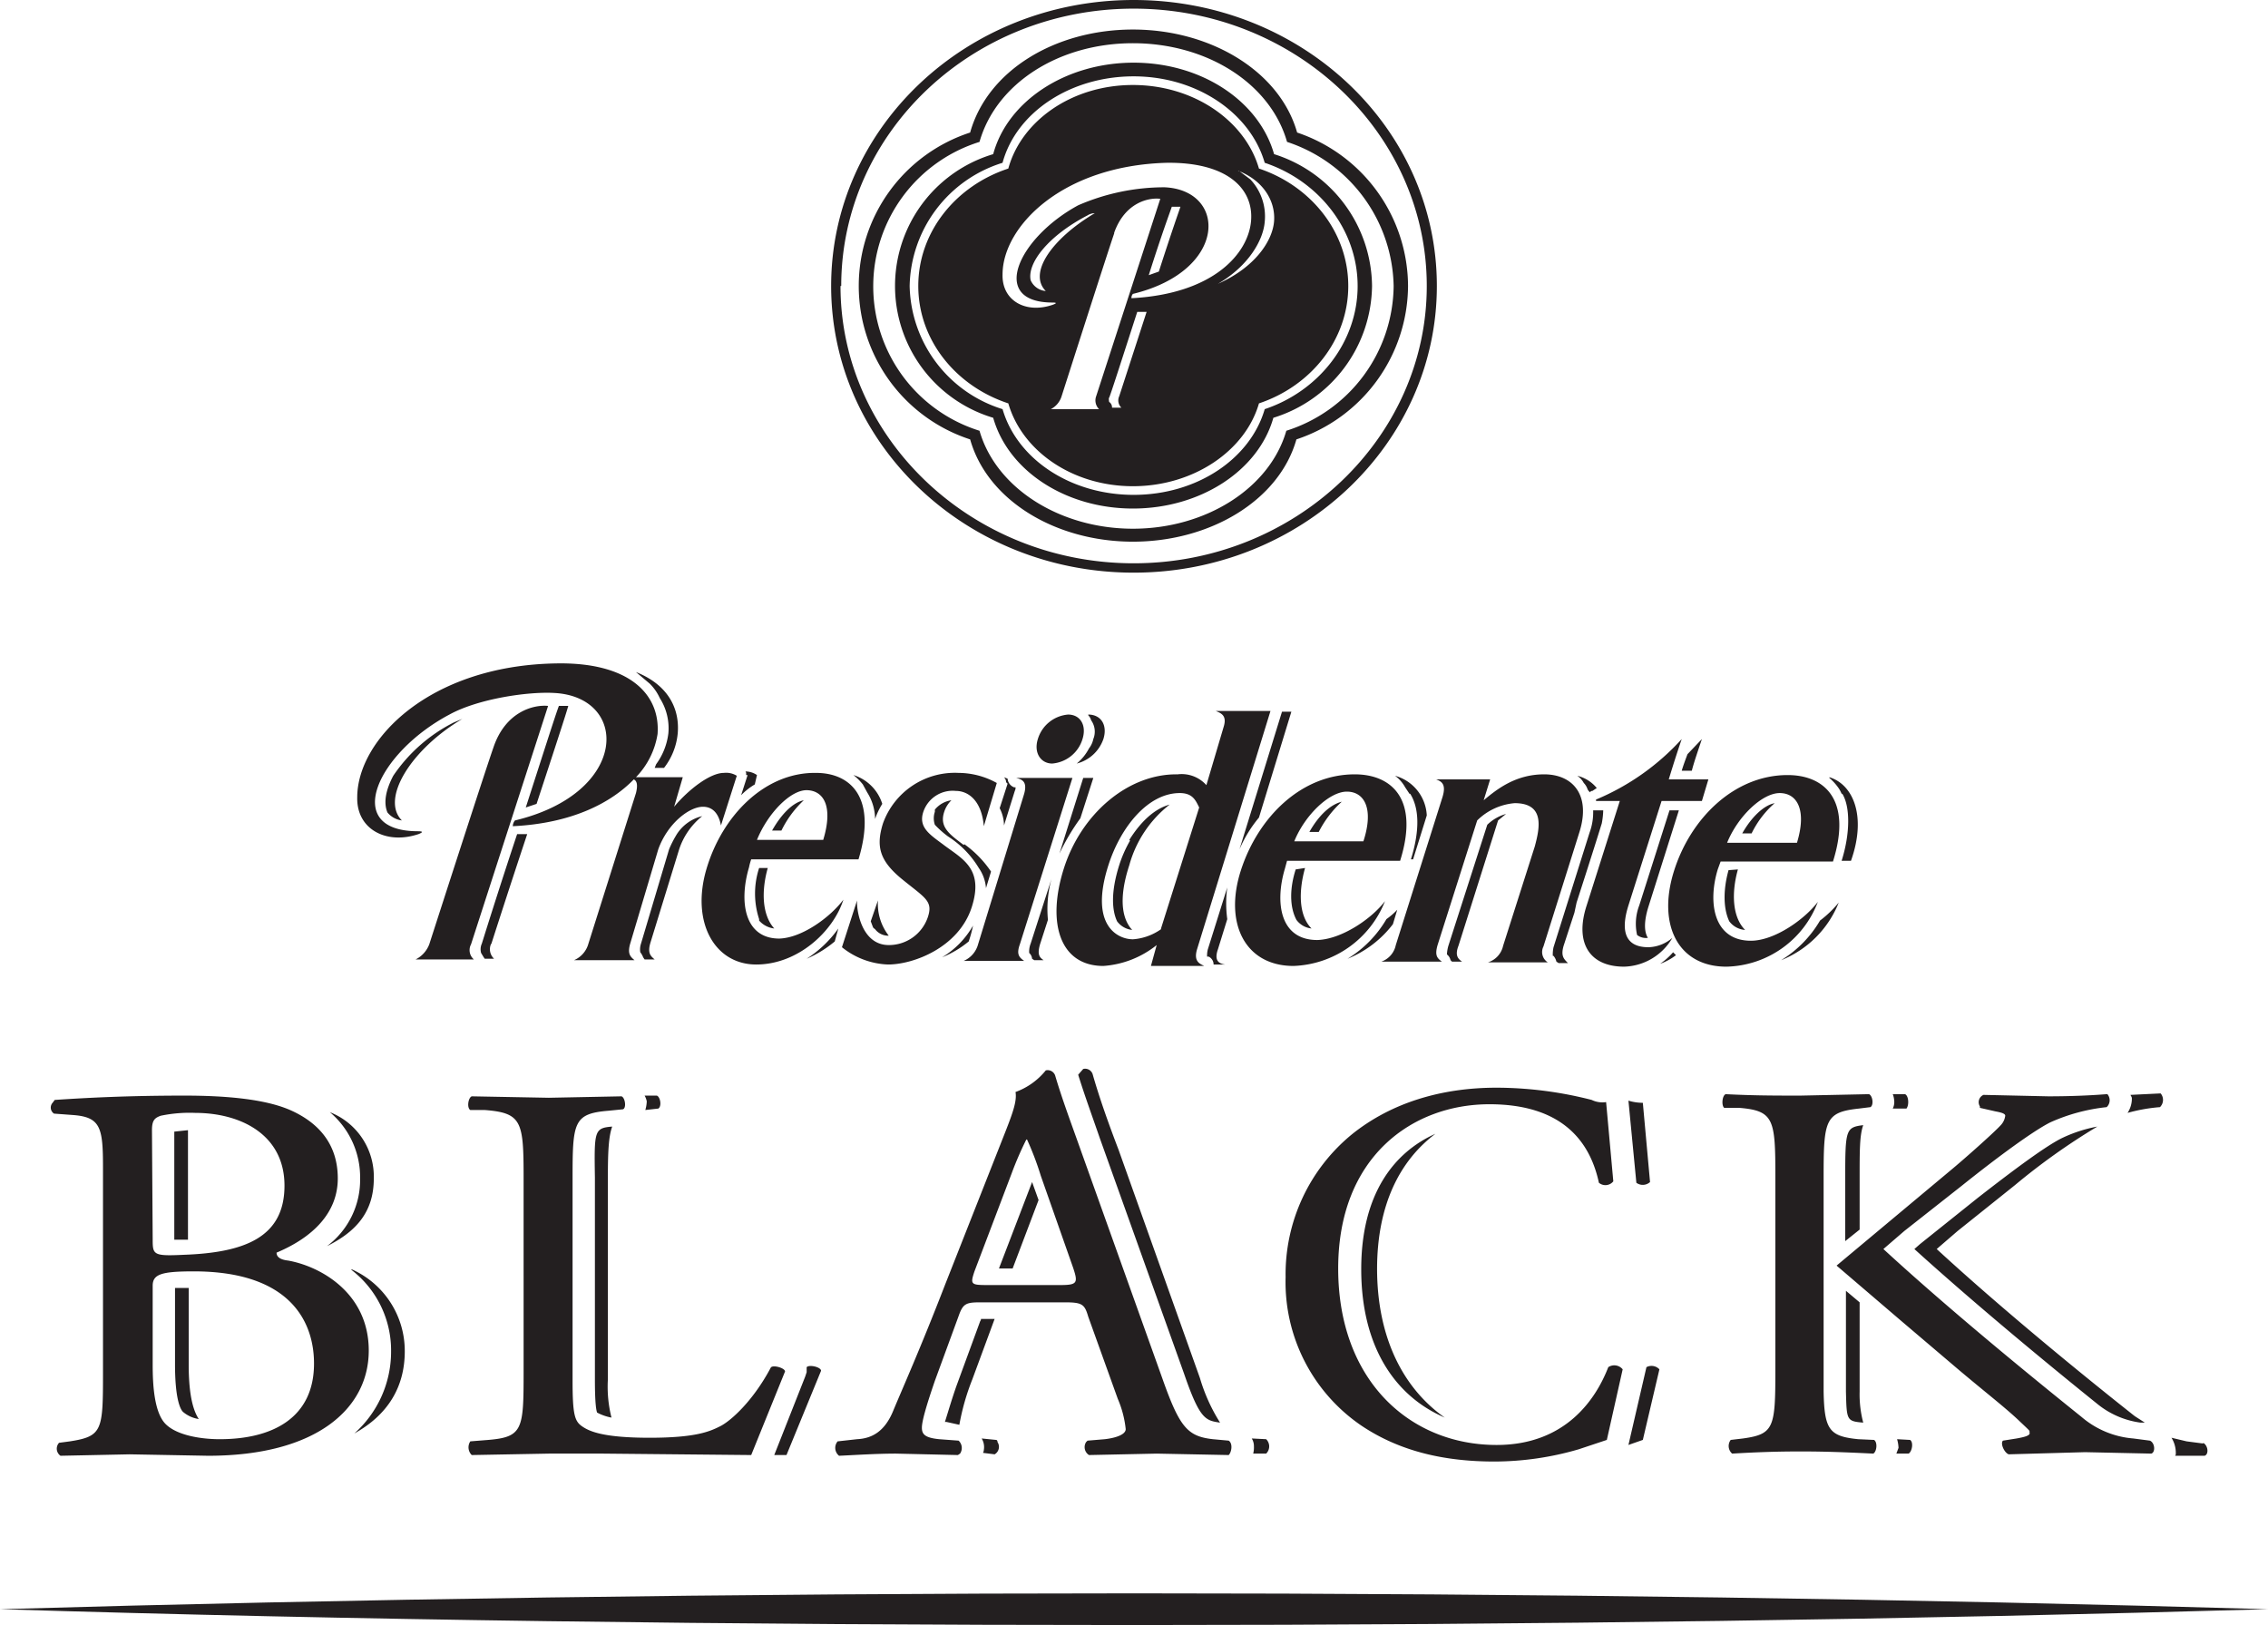
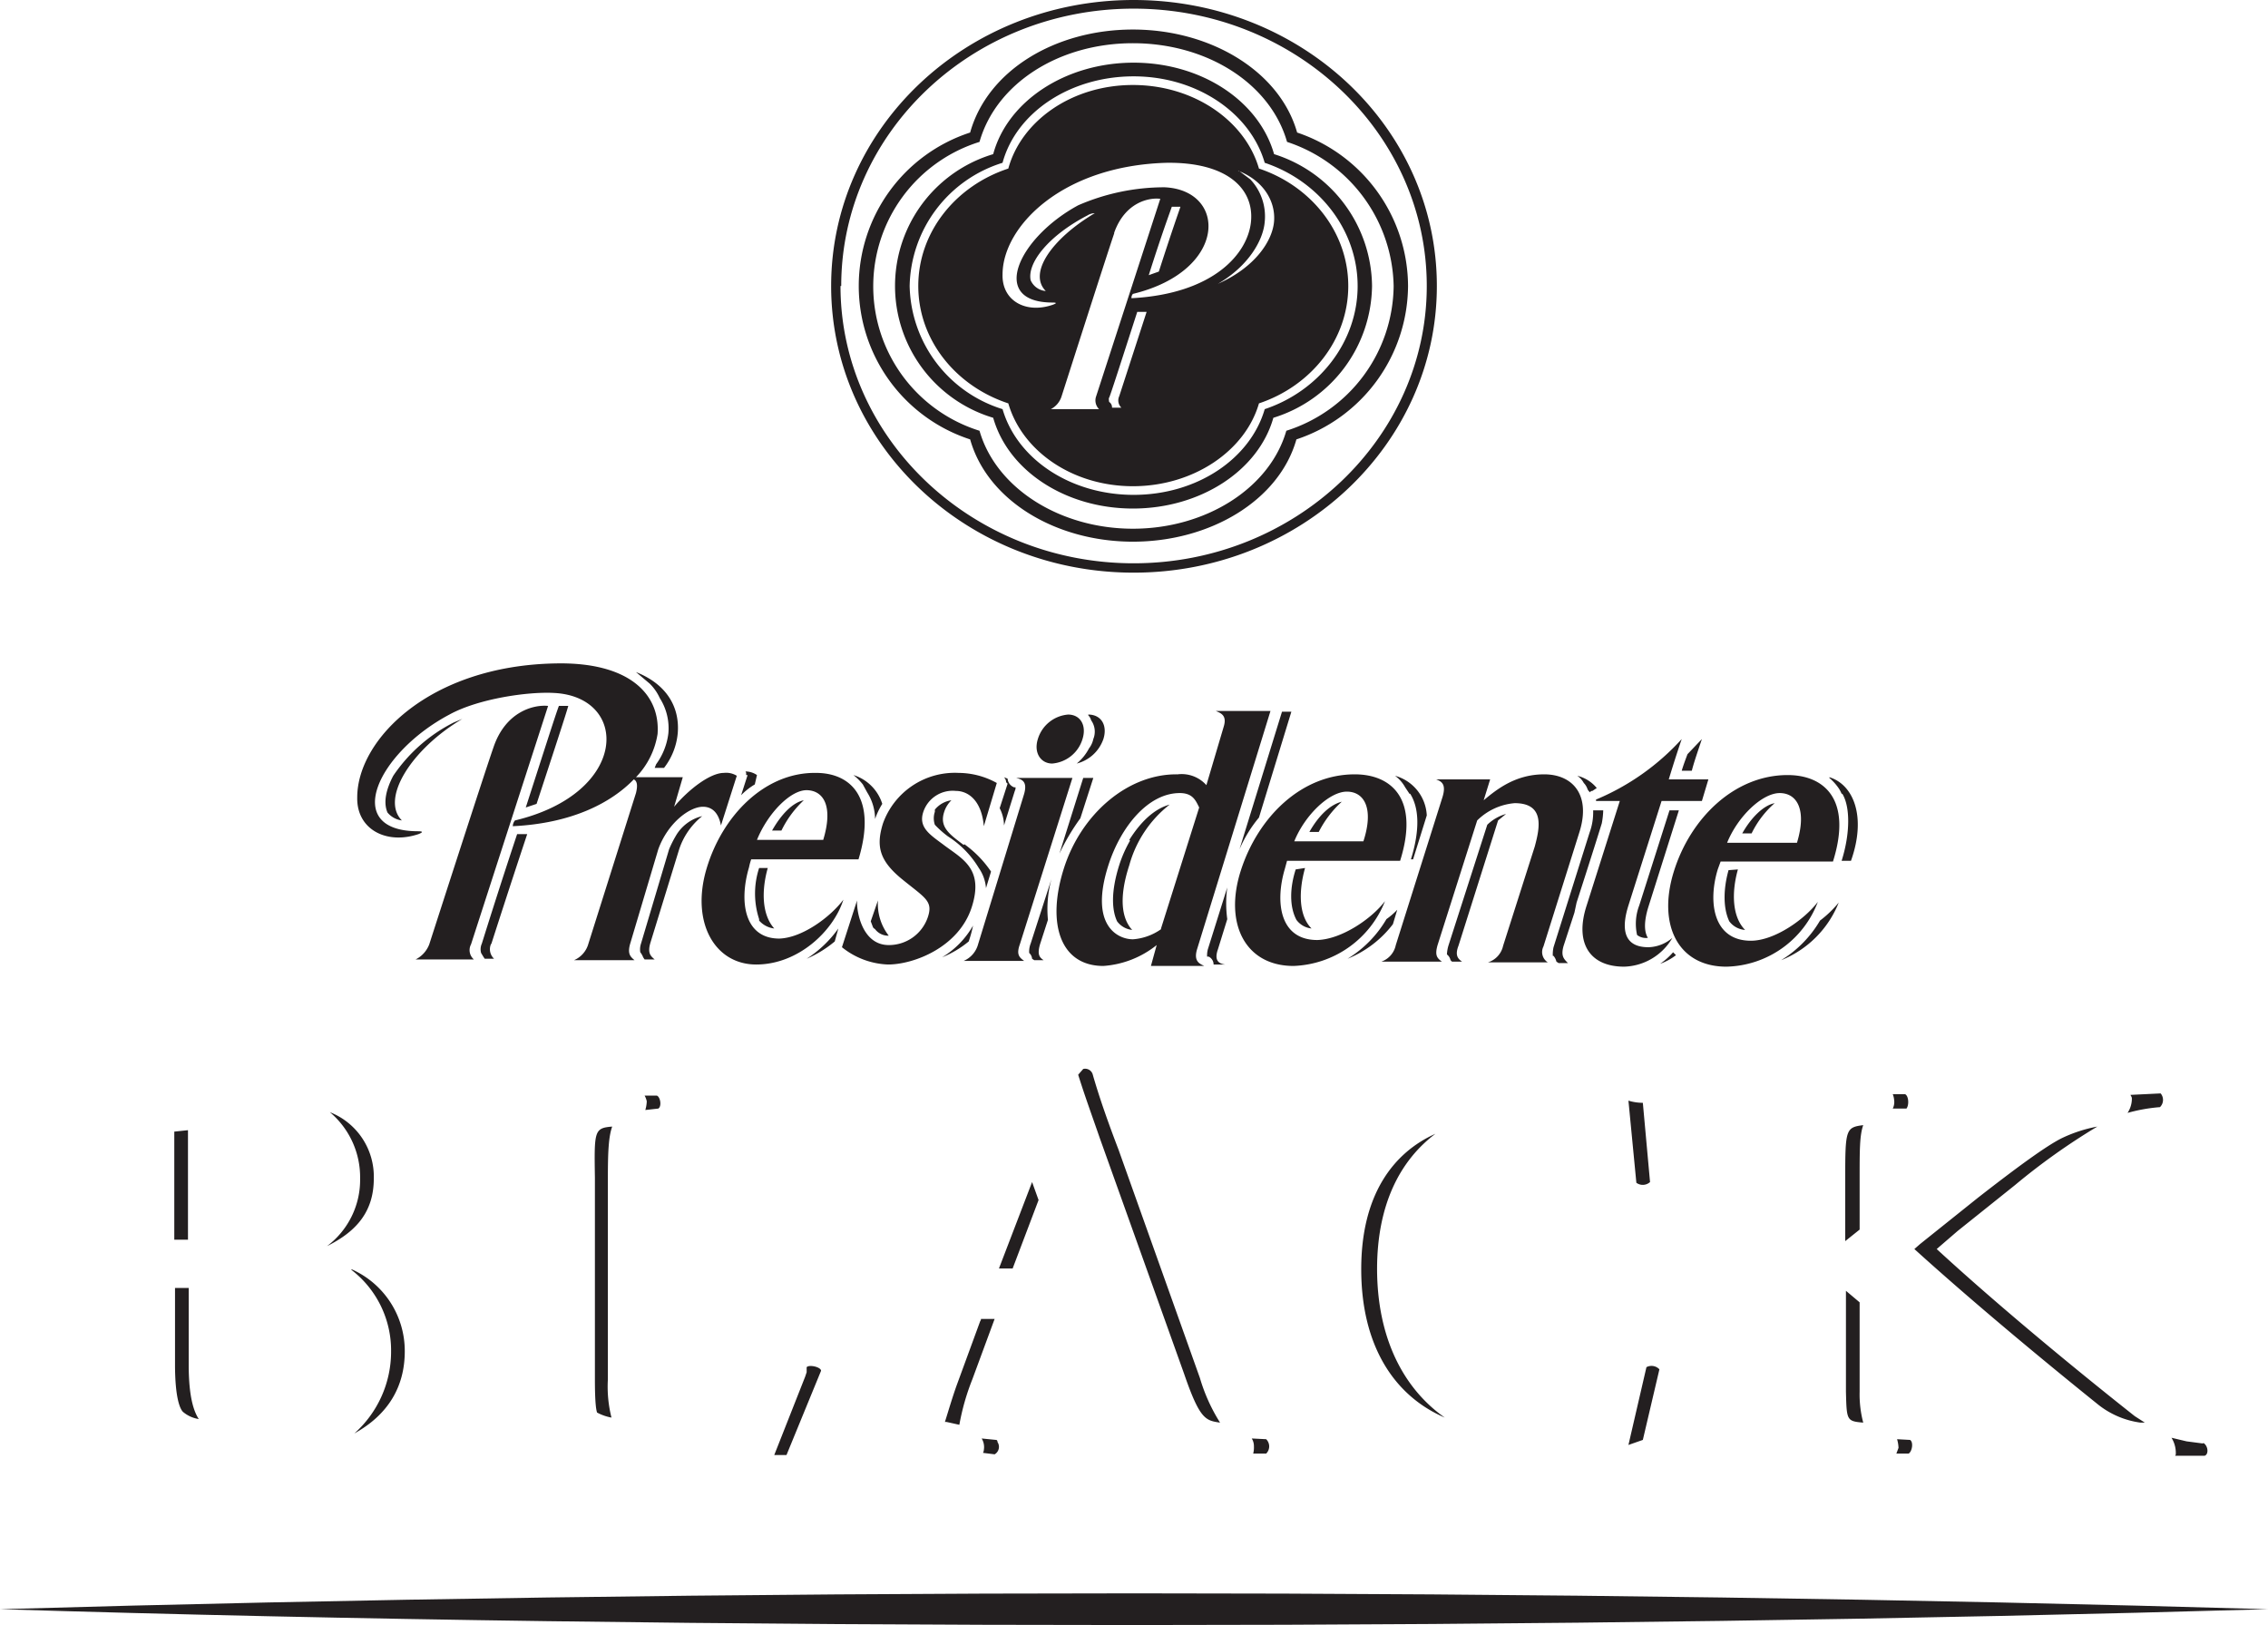
<svg xmlns="http://www.w3.org/2000/svg" viewBox="0 0 314.9 225.6">
  <defs>
    <style>.ac382724-d8a0-4224-952b-e9fbe4cd21d4,.ad7abc2a-c3f0-48ac-bb82-58706eb1138e{fill:#231f20;}.ac382724-d8a0-4224-952b-e9fbe4cd21d4{fill-rule:evenodd;}</style>
  </defs>
  <title>black_president</title>
  <g id="ebe95140-8581-45cb-ae1e-462a602fd565" data-name="Layer 2">
    <g id="b5dcfcc4-2945-41fc-851f-ff719de8e592" data-name="Layer 1">
      <g id="f01aa067-a437-43e8-9422-a9305795e7a7" data-name=" Group ">
        <path id="ab299ac0-e215-4088-a59b-1b817fe49edc" data-name=" Compound Path " class="ad7abc2a-c3f0-48ac-bb82-58706eb1138e" d="M88.3,93.3c4.3,1.7,6.1,4.9,5.8,8.5a9.2,9.2,0,0,1-1.9,4.8H90.9l.2-.5a9.1,9.1,0,0,0,1.7-4.3,7.8,7.8,0,0,0-1.2-4.9,6.6,6.6,0,0,0-1.4-2Zm-25.3,7a22.2,22.2,0,0,0-8.4,7.4c-1,1.9-1.4,3.7-.8,5.1a3.1,3.1,0,0,0,2,1.1c-3-3,1.3-9.9,8.4-14.1l-1.2.5Zm5.2,30.8s2.4-7.5,5-15.3H71.8c-2.6,7.8-4.9,15.2-4.9,15.2a1.9,1.9,0,0,0-.1,1.3l.3.5.2.3h1.3a1.8,1.8,0,0,1-.4-2.1ZM78.9,98H77.6c-.4,1-2.4,7.3-4.6,14.1l1.5-.5C76.7,104.9,78.7,98.8,78.9,98Zm24.7,9.6h.2l-.9,2.8a9,9,0,0,1,1.9-1.5l.3-1.3a2.8,2.8,0,0,0-1.6-.5.4.4,0,0,1,.1.3Zm-9.3,10.3a9.9,9.9,0,0,1,3.2-4.6,5.8,5.8,0,0,0-3.7,2.8,15.1,15.1,0,0,0-.9,1.8L89,131a2.5,2.5,0,0,0-.1,1.2h0a2.5,2.5,0,0,1,.4.7l.2.3h1.4c-.6-.5-1-.9-.6-2.3Zm11.1,2.6a11.4,11.4,0,0,0,0,7.1v.2a3.3,3.3,0,0,0,2.1,1.1c-1.7-1.9-1.8-5.2-.9-8.4Zm6.6,12.6a15.8,15.8,0,0,0,3.9-2.4l.5-1.8a16,16,0,0,1-4.4,4.2Zm-4.8-17.8h1.3a14.3,14.3,0,0,1,3.1-4.2c-1.5.3-3.1,1.9-4.4,4.2Zm12.6-6.4.6,1.1a7,7,0,0,1,1.1,3.7,10,10,0,0,1,1-2.1,6.1,6.1,0,0,0-4-4,8,8,0,0,1,1.3,1.3Zm14,8.4c-2-1.5-3.4-2.5-2.7-4.6a3.9,3.9,0,0,1,1-1.6,3.6,3.6,0,0,0-2.3,1.3v.3a2.8,2.8,0,0,0,0,1.8,13.7,13.7,0,0,0,1.8,1.6l.3.2a13.4,13.4,0,0,1,4,4.2,5.6,5.6,0,0,1,1,2.8l.7-2.3a14.9,14.9,0,0,0-3.7-3.8Zm5.9-8.7.2.2-1.1,3.4a5.3,5.3,0,0,1,.6,2.4l1.5-4.8a.9.9,0,0,0,.1-.5h-.2a1.4,1.4,0,0,1-.9-1.2l-.5-.2a1.1,1.1,0,0,1,.3.7Zm-4.6,19.9a12.1,12.1,0,0,1-4.3,4.4,13.9,13.9,0,0,0,3.7-2.2A17.1,17.1,0,0,0,135.1,128.5Zm-14.2-.6.3.8c.1.2.2.2.3.3a2.3,2.3,0,0,0,1.9.9,7.2,7.2,0,0,1-1.5-4.9ZM150.2,108h.2l-3.3,10.5a30.1,30.1,0,0,1,2.9-4.9l1.8-5.6Zm-5.8,23.1,1.1-3.4a15.8,15.8,0,0,1,.5-5.7l-2.9,9a3,3,0,0,0-.2,1.3h0a1.2,1.2,0,0,1,.4.8l.3.2h1.3c-.6-.4-.9-.8-.5-2.2Zm6.7-31.8a1.6,1.6,0,0,1,.4.7,2.7,2.7,0,0,1,.3,2.6,3.1,3.1,0,0,1-.6,1.3,6.8,6.8,0,0,1-1.7,2.1,5.3,5.3,0,0,0,3.7-3.4c.6-1.9-.3-3.4-2.1-3.4h0Zm26.7-.5h.2l-5.9,19.1a17.9,17.9,0,0,1,2.7-4.4l4.5-14.7Zm-8.7,33,1.3-4.2a16.2,16.2,0,0,1,0-4.4l-2.7,8.6a3.4,3.4,0,0,0-.1,1h.2a1.2,1.2,0,0,1,.7,1.1h1.6C169.4,133.8,168.5,133.5,169.1,131.8Zm-12.2-15.1a17.5,17.5,0,0,0-1.5,3.4c-1.2,3.8-1,6.3-.3,7.8a3,3,0,0,0,2.1,1.2c-1.3-1.4-2-4.1-.4-9a16.1,16.1,0,0,1,5.6-8.4c-2.2.6-4.1,2.5-5.6,4.9Zm23,4c-.8,2.5-.9,5.1.1,7h0a3,3,0,0,0,2.1,1.2c-1.8-1.8-1.8-5.2-.9-8.4Zm1.9-5.2h1.3a14.6,14.6,0,0,1,3.2-4.2c-1.6.4-3.2,1.9-4.5,4.2Zm11.6,12.8.6-2a10,10,0,0,1-1.5,1.3,15.8,15.8,0,0,1-5.4,5.5,15,15,0,0,0,6.3-4.8Zm1.7-19,.6.9h.1c1.2,1.9,1.4,4.9.1,9.1h.3l1.9-6.1a6,6,0,0,0-4.4-5.5A5,5,0,0,1,195.1,109.3Zm7.4,22,5.5-17.4,1.1-.9a6.1,6.1,0,0,0-2.6,1.5l-5.4,16.8a5,5,0,0,0-.2,1.2h0a1.4,1.4,0,0,1,.5.8l.2.2H203c-.6-.4-1-.9-.5-2.2Zm17.4-22.6a2.2,2.2,0,0,1,.5.8,1,1,0,0,0,.4.5c0-.1.1-.2.3-.2l.6-.4a5,5,0,0,0-2.7-1.7,2.8,2.8,0,0,1,.9,1Zm-2.8,22.6,1.5-4.6.3-1.4s2.3-7.1,3.5-11a11,11,0,0,0,.2-1.8h-1.4a8.1,8.1,0,0,1-.5,3.1l-5,15.9a4.5,4.5,0,0,0-.1,1.2h.1a2,2,0,0,1,.4.8l.3.2h1.3C217.1,133.1,216.7,132.7,217.1,131.3Zm11.7-1.1h0c-.5-.8-.6-2.2.1-4.4l4.2-13.3h-1.3l-4.2,13.2a7.1,7.1,0,0,0-.3,4.1,2,2,0,0,0,1.5.4Zm3.5,2a9.3,9.3,0,0,1-1.8,1.6,7.8,7.8,0,0,0,2.2-1.2l-.4-.4Zm1.2-25.2h1.4c.3-1.2.9-2.9,1.4-4.4l-2,2.1c-.3.8-.6,1.6-.8,2.3Zm8.4,8.7h1.3a13.4,13.4,0,0,1,3.2-4.2c-1.5.3-3.2,1.9-4.5,4.2Zm-1.9,5.1c-.7,2.5-.8,5.2.1,7.1h0a3,3,0,0,0,2.2,1.2c-1.8-1.8-1.9-5.2-1-8.4Zm12.7,7a15.8,15.8,0,0,1-5.4,5.5,14.3,14.3,0,0,0,8-8,15.2,15.2,0,0,1-2.6,2.5ZM254,108a7.4,7.4,0,0,1,1.2,1.3,4.1,4.1,0,0,1,.5.9h.1c1.1,1.8,1.1,5.5-.1,9.3H257c2.2-6.2.3-10.6-3-11.6Z" />
        <g id="a7d59f2b-4c8d-434d-9fd7-269445b8318f" data-name=" Group 2">
          <path id="a62b7356-51aa-4857-a72e-b4dfc89dcaa6" data-name=" Compound Path 2" class="ac382724-d8a0-4224-952b-e9fbe4cd21d4" d="M151,29.9c-5.4,2.8-8.4,6.6-7.9,9a2.5,2.5,0,0,0,2.1,1.5c-2.5-2.5.9-7.3,6.8-10.8A1.9,1.9,0,0,0,151,29.9Zm21-6.2,1.6,1.2a7.5,7.5,0,0,1,2,5.9c-.2,2.5-2.2,6.1-6.5,8.6,5.2-2.3,7.6-6,7.8-8.7s-1.4-5.6-5-7ZM155.4,55l3.8-11.7h-1.3c-2.1,6.5-3.8,11.8-3.9,11.9s0,.6,0,.6a.9.9,0,0,1,.4.8h1.3A1.4,1.4,0,0,1,155.4,55Zm8.5-26.3h-1.2c-.2.6-1.4,3.8-3.2,9.5l1.4-.5c1.8-5.6,2.8-8.4,3-9Zm-9.2,3.7c-.9,2.6-7.3,22.6-7.3,22.6a3,3,0,0,1-1.5,1.8h6.7a1.7,1.7,0,0,1-.4-1.8l8.9-27.4c-1.6-.2-4.9.5-6.4,4.7Zm2.6,8.4c13.2-3.2,13.1-14.4,4.4-14.8a30.1,30.1,0,0,0-12,2.5C141.4,33,137.3,41.9,146,42c.4,0,1,0,.2.3-3.7,1.3-7.1-.5-7-4.2,0-6.6,8.2-15.1,22.8-15.5,8.4-.1,12.1,3.6,11.7,8.1s-5.2,10.1-16.6,10.7a.8.8,0,0,1,.2-.6Zm29.9-1.1c0-7.5-5.2-13.9-12.4-16.3-1.9-6.6-9-11.6-17.5-11.6s-15.5,5-17.3,11.6c-7.3,2.4-12.5,8.8-12.5,16.3S132.7,53.6,140,56c1.9,6.6,8.9,11.5,17.3,11.5s15.6-4.9,17.5-11.5c7.2-2.4,12.4-8.8,12.4-16.3Zm-70.5,0c0,21.2,18.3,38.5,40.7,38.5s40.7-17.3,40.7-38.5S179.9,1.2,157.4,1.2s-40.6,17.3-40.6,38.5Zm-1.3,0c0,22,18.8,39.8,42,39.8s42.1-17.8,42.1-39.8S180.7,0,157.4,0s-42,17.8-42,39.7Zm80.1,0a22.6,22.6,0,0,0-15.4-21.3c-2.4-8.5-12-14.3-22.8-14.3s-20.2,5.7-22.6,14.3a22.4,22.4,0,0,0,0,42.6c2.4,8.5,11.9,14.2,22.6,14.2S177.6,69.5,180,61a22.6,22.6,0,0,0,15.5-21.3Zm-2,0a21.5,21.5,0,0,0-14.8-20C176.4,11.6,167.6,6,157.3,6s-19,5.6-21.3,13.7a21,21,0,0,0,0,40.1c2.3,8,11.2,13.6,21.3,13.6s19-5.6,21.3-13.6a21.3,21.3,0,0,0,14.9-20.1Zm-5,0c0-7.8-5.4-14.6-12.9-17.1-2-6.9-9.4-12-18.2-12s-16.3,5-18.2,12a18.3,18.3,0,0,0-12.9,17.1,18.3,18.3,0,0,0,12.9,17.1c2,6.9,9.4,11.9,18.2,11.9s16.2-5,18.2-11.9c7.5-2.5,12.9-9.3,12.9-17.1Zm2,0a19.4,19.4,0,0,0-13.6-18.3C174.8,14,166.8,8.7,157.4,8.7S139.9,14,137.9,21.4a19.1,19.1,0,0,0,0,36.6c2.1,7.4,10.1,12.6,19.4,12.6s17.4-5.2,19.5-12.6a19.4,19.4,0,0,0,13.7-18.3Z" />
          <g id="ec290c98-bd59-41c9-a8c9-023474188c4a" data-name=" Group 3">
-             <path id="b1ad7c80-49c8-4ab1-be6f-9e6e07c87f21" data-name=" Compound Path 3" class="ad7abc2a-c3f0-48ac-bb82-58706eb1138e" d="M14.3,162.1c0-5.5-.3-7-4.1-7.3l-2.7-.2a1,1,0,0,1-.2-1.5l.3-.4c4.5-.3,10.2-.6,18-.6,5.3,0,11.2.4,14.9,2.1s6.4,4.6,6.4,9.4-3.5,8.2-8.5,10.3c0,.7.7,1,1.6,1.1,4.5.8,11.2,4.5,11.2,12.5S44,202.1,28.9,202.1L18,201.9l-9.6.2a1.2,1.2,0,0,1-.2-1.8h0l1.5-.2c4.5-.7,4.6-1.5,4.6-9.4Zm6.9,10c0,2.1.1,2.3,4.3,2.1,8.6-.3,14-2.5,14-9.6s-6.1-10.1-12.4-10.1a19.5,19.5,0,0,0-4.8.4c-.8.3-1.2.6-1.2,2Zm0,17.4c0,2.7.2,6.6,1.8,8.2s5,2.1,7.5,2.1c7.4,0,13.1-3,13.1-10.5,0-5.9-3.4-12.8-16.7-12.8-4.5,0-5.7.4-5.7,2Zm51.5-25.9c0-7.9-.2-9.1-5.4-9.5h-2c-.5-.3-.3-1.7.2-1.9l10.7.2,10.1-.2c.5.2.7,1.6.2,1.8l-2,.2c-4.9.4-5,1.6-5,9.5v28c0,4.7.3,5.6,1.3,6.3s2.9,1.6,9.4,1.6,8.4-.9,9.8-1.6,4.5-3.4,7-8.1c.2-.5,2,0,2,.5L104.3,202l-20.5-.2H76.2l-10.7.2a1.5,1.5,0,0,1-.2-1.9l2.5-.2c4.8-.4,4.9-1.5,4.9-9.4Zm78.4,19.2c-.5-1.7-.8-2-3.2-2H136.1c-2,0-2.4.2-3,1.9l-3.3,9c-1.2,3.5-1.8,5.6-1.8,6.5s.4,1.4,2.4,1.6l2.7.2a1.4,1.4,0,0,1,.2,1.8l-.3.2-8.6-.2c-2.7,0-5.7.2-7.9.3a1.4,1.4,0,0,1-.2-2l2.7-.3c2-.1,3.8-1,5-3.9s3.8-8.7,7.2-17.5l8.4-21.3c1.1-2.8,1.6-4.3,1.4-5.5a9.6,9.6,0,0,0,4.2-3,1.1,1.1,0,0,1,1.3.7c1,3.4,2.4,7.1,3.6,10.5l11.3,31.6c2.4,6.8,3.5,8,7,8.4l2.2.2c.6.4.4,1.6,0,2l-10-.2-9.4.2a1.3,1.3,0,0,1-.4-1.8l.2-.2,2.4-.2c1.7-.2,2.9-.7,2.9-1.4a14.4,14.4,0,0,0-1.1-4.2Zm-15.8-6.3c-.6,1.8-.5,1.9,1.8,1.9h10.1c2.4,0,2.5-.3,1.8-2.4l-4.5-12.8a41.6,41.6,0,0,0-1.9-5h-.1a45.8,45.8,0,0,0-2,4.6Zm52.5-19.1c5.4-4.3,12.3-6.4,20-6.4a53.7,53.7,0,0,1,13.2,1.7,3.4,3.4,0,0,0,2,.3l1,11a1.4,1.4,0,0,1-2,.2c-1.1-5.1-4.5-10.9-15.2-10.9s-21,7.3-21,22.8,9.9,24.5,22,24.5c9.6,0,13.8-6.4,15.5-10.8a1.5,1.5,0,0,1,2,.3l-2.2,9.8-3.9,1.3a41.9,41.9,0,0,1-11.7,1.7c-6.7,0-13-1.3-18.5-5a24.1,24.1,0,0,1-10.5-20.6,25.1,25.1,0,0,1,9.3-19.9M258,199.8c-4-.4-4.7-1.3-4.8-6.6h0V163.4c0-7.9.2-9,4.9-9.5l1.6-.2c.5-.3.3-1.6-.2-1.8l-9.5.2c-3.7,0-6.4,0-10.4-.2-.5.2-.6,1.6-.2,1.9h2.1c4.8.4,5,1.6,5,9.5v27c0,7.9-.2,8.8-4.5,9.4l-1.7.2a1.4,1.4,0,0,0,.2,1.9c3.4-.2,6.2-.3,9.5-.3s6,.1,10.1.3c.5-.3.6-1.6.1-1.9Zm40.5.2-2.3-.3a12.6,12.6,0,0,1-7.2-3c-7.6-6.1-18.7-15.2-27.5-23.3l2.9-2.5,8-6.3c5-4,9.9-7.6,12.3-8.8a25.7,25.7,0,0,1,7.8-2.1,1.3,1.3,0,0,0,.1-1.8h-.1c-2.5.2-5.3.3-8.1.3l-9-.2a1.1,1.1,0,0,0-.5,1.6v.2l2.2.5c1.1.2,1.4.4,1.3.7a2.3,2.3,0,0,1-.6,1.2c-1,1.1-5.3,4.9-7,6.3L255,175.7l9,7.7,8,6.8c3.8,3.2,6.4,5.2,8.3,7s1.4,1.3,1.5,1.7-.7.6-1.8.8l-1.9.3c-.4.4.2,1.7.8,1.9l10.6-.3,9.2.2c.6-.2.5-1.5-.2-1.8" />
            <path id="ab8a21a1-fbc6-48ed-9f07-9abb7dd147a2" data-name=" Compound Path 4" class="ad7abc2a-c3f0-48ac-bb82-58706eb1138e" d="M85,156.4c-.5,1.4-.6,3.5-.6,7.1v28a17.6,17.6,0,0,0,.5,5.3,6.8,6.8,0,0,1-2-.7c-.1-.3-.3-1.1-.3-4.6v-28C82.5,157,82.5,156.6,85,156.4Zm4.5-4.3a2.6,2.6,0,0,1,.3.8,5,5,0,0,1-.2,1.2l1.8-.2c.5-.3.3-1.6-.2-1.8Zm46.8,47.6a2.3,2.3,0,0,1,.3,1.6c0,.2-.1.3-.1.4l1.6.2a1.2,1.2,0,0,0,.4-1.7c0-.2-.1-.3-.2-.3ZM112,189.8v.7l-.2.6L107.5,202h1.7l4.8-11.7C114,189.8,112.4,189.4,112,189.8Zm24.9-6.7h-.7a.4.4,0,0,1-.1.3l-3.3,9c-.6,1.7-1.1,3.4-1.6,5h.2l1.8.4a32.6,32.6,0,0,1,1.8-6.3l3.1-8.4ZM45.4,173c4-2,6.5-4.7,6.5-9.4a9.6,9.6,0,0,0-6.1-9.2,11.8,11.8,0,0,1,4.2,9.2A11.5,11.5,0,0,1,45.4,173Zm3.4,3.3a14.1,14.1,0,0,1,5.5,11.3A15.2,15.2,0,0,1,49.2,199c4.7-2.6,7-6.5,7-11.4a12.4,12.4,0,0,0-7.4-11.4ZM26.1,156.9h0l-1.9.2v15h1.9Zm203,7.2-1-11a6.9,6.9,0,0,1-2-.3h0l1.1,11.4A1.5,1.5,0,0,0,229.1,164.1Zm-90.4,12h1.9l3.6-9.5-.9-2.5ZM26.2,178.8H24.3v10.6c0,4.7.7,6.2,1.1,6.6a4.4,4.4,0,0,0,2.2,1c-1.2-1.8-1.4-5.1-1.4-7.6Zm238.3-26.9h-1.7a2.9,2.9,0,0,1,.2.9,2,2,0,0,1-.2,1.1h1.9C265.1,153.4,265,152.1,264.5,151.9Zm-1.1,47.9a5,5,0,0,1,.2,1.2l-.3.8H265c.5-.3.7-1.6.2-1.9Zm5.5-26.4,2.9-2.5,8-6.4a90.6,90.6,0,0,1,11.4-8.1,19.8,19.8,0,0,0-4.7,1.5c-2.2,1-6.9,4.5-11.9,8.4l-8,6.4-.8.7c9.6,8.7,20.8,17.8,25.4,21.5a12,12,0,0,0,6,2.6h.6l-1.4-.9C288.8,190.6,277.7,181.5,268.9,173.4Zm-12.7-10v8.9l2-1.6v-7.3c0-3.7,0-5.8.5-7.2-2.4.3-2.5.6-2.5,7.2ZM295.8,152c.1.2.2.3.2.5a3.6,3.6,0,0,1-.6,2,23.6,23.6,0,0,1,4.5-.8,1.4,1.4,0,0,0,.1-1.9h-.1Zm-140.5,7.6c-1.3-3.4-2.6-7-3.6-10.5a1.1,1.1,0,0,0-1.3-.7l-.7.8c.9,2.9,2,5.9,3,8.8l11.7,32.7c2.2,6.4,3,6.5,5,6.8a24.6,24.6,0,0,1-2.8-6.2Zm150.6,40.8-2.3-.3-2.1-.5a4,4,0,0,1,.6,2.2.4.4,0,0,1-.1.3h4.1c.6-.2.5-1.4-.2-1.8Zm-47.7-7.2V180.8l-1.9-1.6v14c.1,4,.1,4.1,2.4,4.3a15.4,15.4,0,0,1-.5-4.3Zm-67-17c0-9,3.2-15.1,8.1-18.8-5.8,2.6-10.3,8.4-10.3,18.8s4.4,17.5,11.6,20.6c-5.7-4-9.4-11-9.4-20.7Zm-17.4,23.5a2,2,0,0,1,.3,1.1,3.4,3.4,0,0,1-.1,1h1.8a1.4,1.4,0,0,0,0-2Zm54.8-9.9-2.5,10.8,2-.7,2.3-9.8a1.5,1.5,0,0,0-1.8-.3Z" />
          </g>
          <path id="f7978fc0-a01d-4e20-9a80-b492132181df" data-name=" Compound Path 5" class="ad7abc2a-c3f0-48ac-bb82-58706eb1138e" d="M97.6,112c-1.9,0-4.9,2.3-6.2,5.9L87.5,131c-.4,1.4,0,1.8.6,2.3H79.7a3.5,3.5,0,0,0,2-2.3l6.6-20.9c.3-1.2.1-1.7-.3-1.9-3.1,3.2-8.5,6.1-16.8,6.5a1.3,1.3,0,0,1,.3-.8c15.9-3.8,15.9-17.2,5.4-17.7-3.6-.2-10.5.8-14.5,3-10,5.3-15,16.1-4.5,16.2.4,0,1.2,0,.2.4-4.5,1.5-8.6-.7-8.5-5.1,0-8,10-18.3,27.6-18.6,10.2-.2,14.5,4.3,14.1,9.8a11.1,11.1,0,0,1-3,6h6.5L93.6,112c2-2.4,5-4.7,6.9-4.7a2.8,2.8,0,0,1,1.8.4l-2.2,6.9C99.8,113,99,112,97.6,112Zm19.5,12.9c-1.4,4.4-6.3,9-12.1,9s-9.1-5.9-6.9-13.3,8.1-13.4,15.2-13.3c4.8,0,8.5,3.4,5.9,12H104.3a8.1,8.1,0,0,0-.3,1.1c-1.4,4.7-.7,9.9,4.2,9.9C111.4,130.2,115.3,127.3,117.1,124.9Zm-12-8.3h9.2c1.4-4.6.1-6.8-2.2-6.9S106.6,112.9,105.1,116.6Zm87.2,8.5a14.2,14.2,0,0,1-12.7,9c-6.7,0-9.7-5.9-7.3-13.3s8.4-13.3,15.8-13.3c5.1,0,9,3.4,6.3,12H178.7l-.3,1.1c-1.4,4.7-.7,9.9,4.5,9.9,3.4-.1,7.6-3,9.4-5.4Zm-12.6-8.3h9.6c1.5-4.6.1-6.9-2.3-6.9s-5.8,3.2-7.3,6.9Zm58.8,3.9c-1.4,4.6-.6,9.9,4.6,9.9,3.3,0,7.5-3,9.3-5.4a13.9,13.9,0,0,1-12.7,9c-6.7,0-9.6-5.8-7.3-13.2s8.4-13.4,15.8-13.4c5.1,0,9,3.4,6.3,12H238.9Zm1.3-3.7h9.7c1.4-4.6,0-6.9-2.4-6.9s-5.8,3.2-7.3,6.9Zm-108.9.2c-1.9-1.4-3.4-2.4-2.7-4.5a4.3,4.3,0,0,1,4.5-2.9c1.8,0,3.6,1.4,3.9,4.9l1.8-6a11,11,0,0,0-5.3-1.4,10.6,10.6,0,0,0-10.5,7c-1,3.2-.5,5.2,2.7,7.8s4.3,3,3.5,5.3a5.7,5.7,0,0,1-5.4,3.8c-3.8,0-4.5-4.9-4.4-6.2l-2.1,6.5a10.8,10.8,0,0,0,6.4,2.4c3.6,0,9.8-2.4,11.6-7.9s-1.4-6.8-4-8.8Zm88.4-1.7c1.6-5.1-.9-8-4.9-8s-6.6,2.1-8.4,3.6l.9-2.9h-7.5c.8.3,1.4.7.9,2.4l-6.5,20.6a3.1,3.1,0,0,1-2,2.3h8.4c-.7-.5-1-.9-.6-2.3l5.5-17.3a8.4,8.4,0,0,1,5.2-2.4c4.2,0,3.5,3.4,2.8,6l-4.4,13.8a3.1,3.1,0,0,1-2.1,2.3h8.3a1.7,1.7,0,0,1-.6-2.2Zm-77.7,15.6,7.3-23.1h-7.8c.7.2,1.6.4,1.1,2.2l-6.4,20.9a3.5,3.5,0,0,1-2,2.3h8.4C141.5,132.9,141.1,132.5,141.6,131.1Zm4.5-25.1a4.8,4.8,0,0,0,4.2-3.4c.6-1.9-.3-3.4-2-3.4a4.8,4.8,0,0,0-4.2,3.4C143.5,104.5,144.5,106,146.1,106Zm21.1,28.1h-7.4l.8-2.9a13.3,13.3,0,0,1-7.4,2.9c-6,0-7.9-5.9-5.5-13.5s8.9-13.2,15.8-13.1a4.6,4.6,0,0,1,4,1.5l2.4-8.1c.5-1.6-.4-1.9-1.1-2.2h7.6l-10.2,33.1c-.5,1.7.4,2,1,2.3Zm-6-5.2,5.3-16.8c-.5-1-.9-2-2.7-2-4.4,0-8.2,4.7-9.9,10-2.7,8.4,1.3,10.3,3.4,10.3a7.7,7.7,0,0,0,3.9-1.4Zm64.9-3.2,4.6-14.5h5.6l.9-3h-5.5s.9-3,1.8-5.6a33.5,33.5,0,0,1-11.9,8.4v.2h3.3l-4.6,14.5c-1.7,5.2.4,8.5,5.2,8.5a8,8,0,0,0,6.7-4,5.3,5.3,0,0,1-3.3,1.3C227.4,131.5,224.4,131.1,226.1,125.7ZM65.4,131.1,76.1,98c-1.9-.2-5.9.7-7.6,5.8-1.1,3.1-8.9,27.3-8.9,27.3a3.9,3.9,0,0,1-1.9,2.1h8.1a1.7,1.7,0,0,1-.4-2.1Z" />
          <path id="bb2408d8-6b5e-4bc9-b5df-95616193c931" data-name=" Path " class="ad7abc2a-c3f0-48ac-bb82-58706eb1138e" d="M0,223.4c48.4,1.5,101.6,2.2,157.5,2.2s109-.8,157.4-2.2c-48.4-1.4-101.6-2.2-157.4-2.2S48.4,222,0,223.4Z" />
        </g>
      </g>
    </g>
  </g>
</svg>